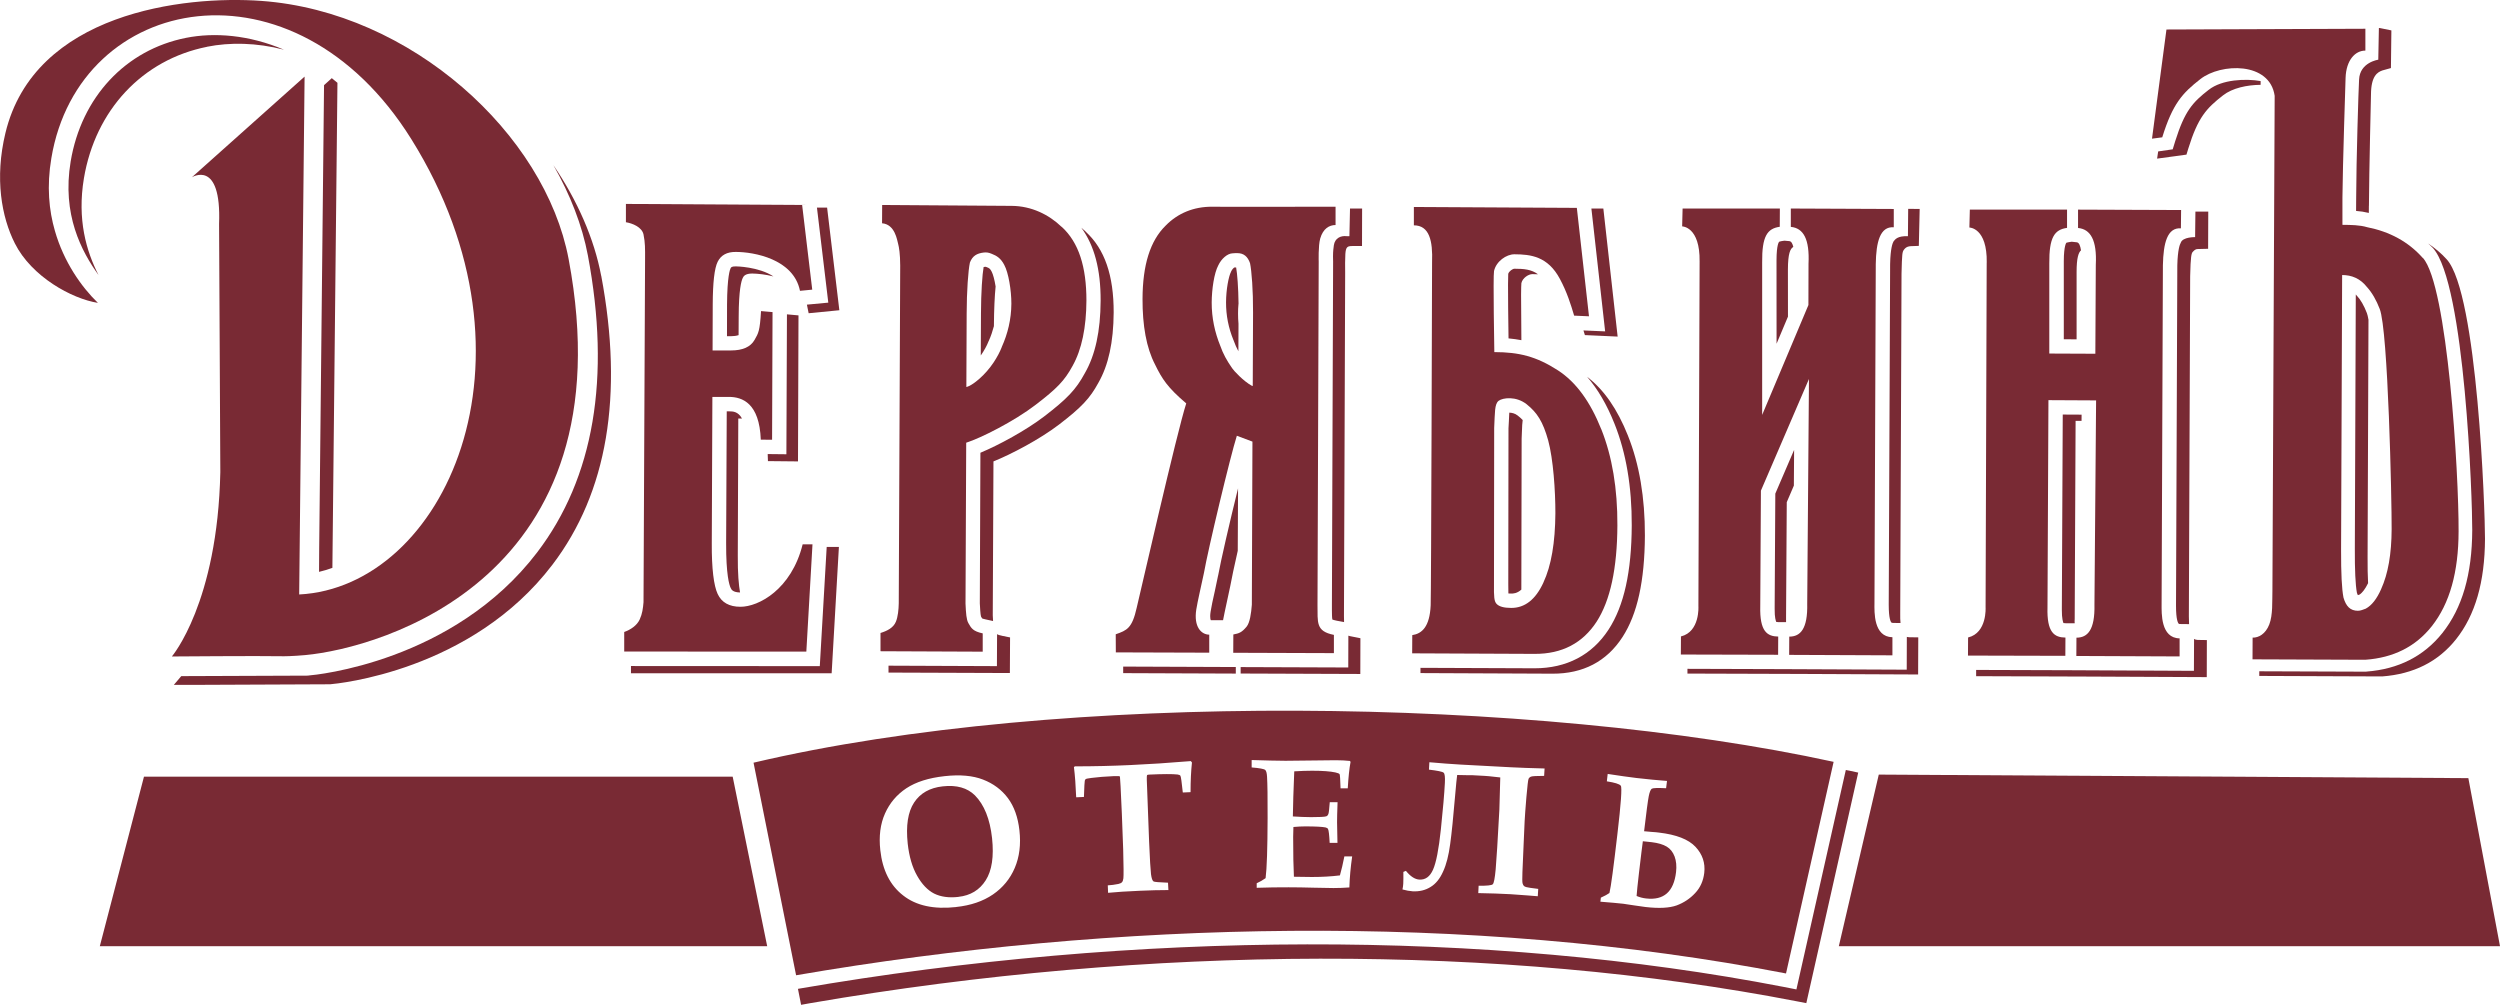
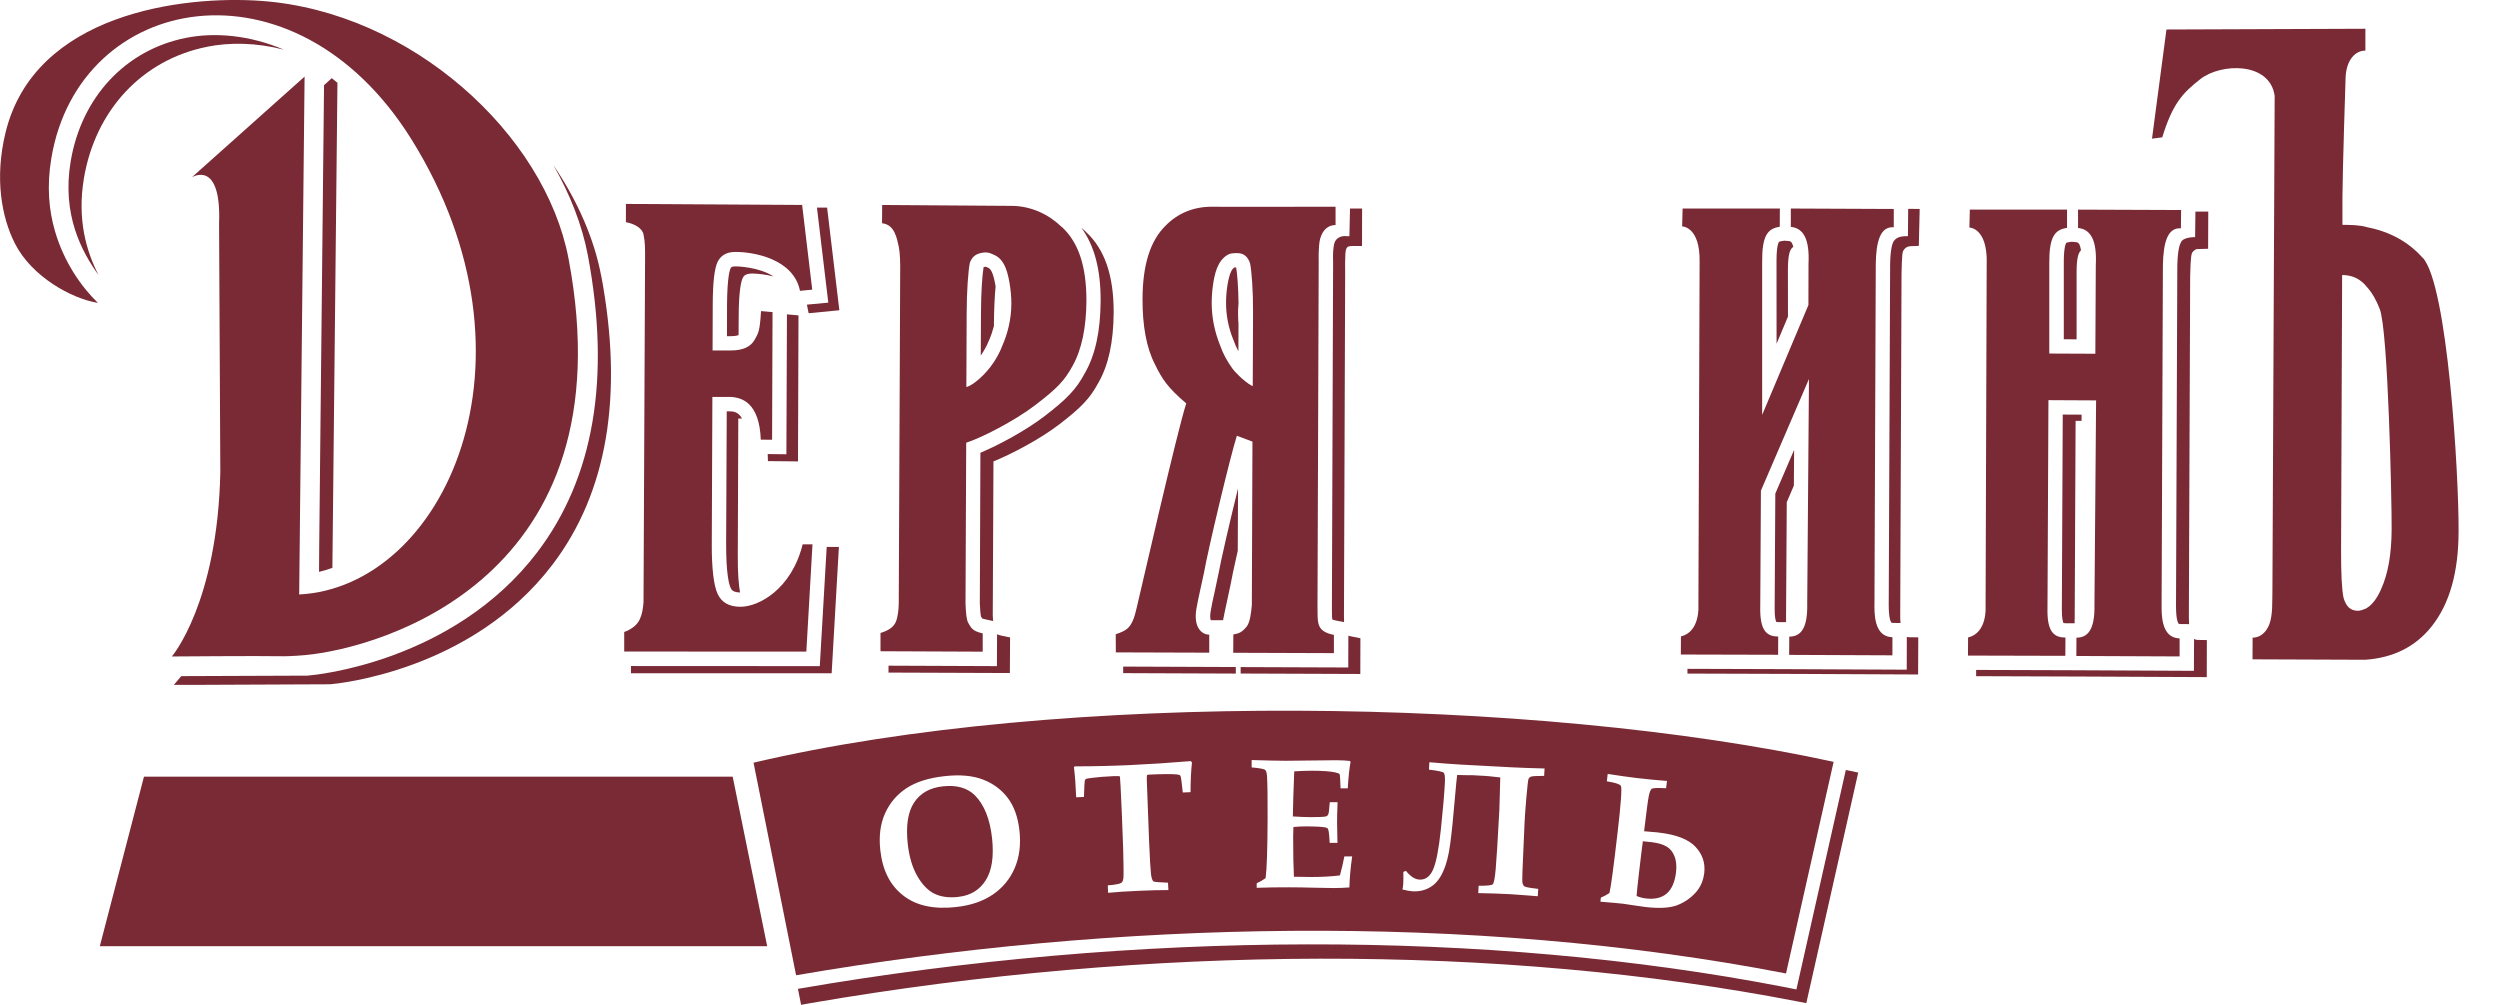
<svg xmlns="http://www.w3.org/2000/svg" id="Layer_2" data-name="Layer 2" viewBox="0 0 499.94 200.94">
  <defs>
    <style> .cls-1 { fill: #792a34; } </style>
  </defs>
  <g id="Layer_1-2" data-name="Layer 1">
    <path class="cls-1" d="M369.67,154.09c-.19-.04-.36-.08-.55-.11l-9.88,43.88-2.59-.51c-59.19-11.46-129.17-11.33-196.99.38l-.09.02.63,3.19,1.89-.34c67.94-11.72,137.98-11.85,197.25-.36l1.88.36,10.38-46.1-1.93-.42Z" />
    <polygon class="cls-1" points="153.42 189.22 19.96 189.22 28.79 155.32 146.52 155.32 153.42 189.22" />
-     <polygon class="cls-1" points="499.94 189.22 367.72 189.22 375.71 154.9 493.61 155.61 499.94 189.22" />
-     <path class="cls-1" d="M304.51,84.01h0c-.31-.33-.63-.62-1.02-.92-.55-.44-1.19-.56-1.67-.57-.04.49-.06,1.14-.08,1.69,0,0-.06,1.32-.08,1.47,0,.1-.04,31.14-.04,31.14,0,.43,0,1.25.02,1.86.15,0,.32.02.55.02.38,0,1.16,0,2.04-.79.03-5.19.06-30.15.06-30.21,0-.12.06-1.49.06-1.49.02-.82.07-1.68.15-2.21M325.56,87.14h0c-2.13-5.35-4.81-9.21-8.18-11.79,2.13,2.45,3.96,5.56,5.49,9.41,2.31,5.78,3.47,12.6,3.44,20.31-.04,9.27-1.54,16.06-4.63,20.82-3.3,5.09-8.42,7.76-14.8,7.75l-22.82-.09v1.05s26.4.12,26.4.12c6.12.02,10.83-2.44,13.99-7.31,2.99-4.6,4.44-11.23,4.49-20.3.02-7.58-1.11-14.29-3.38-19.96M316.93,67.01h0l6.56.3-2.86-25.61h-2.39s2.75,24.57,2.75,24.57l-4.34-.19.29.93ZM304.24,68.02c-.02-3.55-.06-6.91-.06-9.08,0-1.19.04-2,.06-2.32.24-1.06,1.45-1.8,2.18-1.8.38,0,.76,0,1.14.03-1.32-.98-2.82-1.11-4.71-1.11-.34,0-1.08.48-1.24,1.02-.01.37-.04,1.09-.04,2.12,0,2.49.03,6.62.1,10.79.92.08,1.75.21,2.58.36" />
-     <path class="cls-1" d="M308.64,116.51h0c-1.56,3.39-3.71,5.07-6.44,5.06-1.46,0-2.43-.28-2.92-.81-.49-.53-.55-1.37-.52-3.96l.04-31.19c.16-3.09.05-4.8.89-5.46.85-.63,3.49-.96,5.58.67,2.14,1.71,3.29,3.52,4.33,7.25,1.01,3.72,1.45,10.05,1.44,14.59-.04,5.84-.82,10.47-2.4,13.84M320.21,85.83c-2.2-5.51-5.04-9.41-8.63-11.75-4.36-2.82-7.83-3.66-12.75-3.67,0,0-.27-15.2-.06-16.21.43-1.95,2.47-3.35,4.07-3.35,3.25.02,6.68.38,9.11,4.94,1.4,2.61,2.18,5.1,2.84,7.33l2.97.13-2.43-21.68-32.59-.18v3.67c3.11.01,3.8,3.1,3.64,7.38,0,0-.18,66.93-.28,68.61-.19,4.34-1.78,5.67-3.68,5.96l-.02,3.64,24.48.11c5.53.03,9.65-2.2,12.4-6.43,2.74-4.24,4.12-10.65,4.16-19.27.03-7.32-1.03-13.74-3.22-19.23" />
    <path class="cls-1" d="M269.64,127.13h0l-.02,6.35s-14.72-.05-21.52-.08v1.29s23.93.09,23.93.09l.02-7.15-1.55-.31c-.36-.07-.65-.12-.86-.2M244.72,133.38h0s-20.11-.08-20.11-.08v1.31s22.52.09,22.52.09v-1.32h-2.41ZM247.68,60.77h0c-.04-3.26-.25-6-.48-7.28-.14,0-.3,0-.36,0-.16.1-.43.35-.65.81l-.02.06c-.47.91-.98,3.5-.99,6.11-.01,2.57.48,5.11,1.5,7.58l.03.05.02.07c.24.71.56,1.38.92,2.07l.02-5.49c-.06-.66-.09-1.35-.09-2.03,0-.65.02-1.32.09-1.96M243.59,115.09h0l-.67,3.19c-.36,1.57-.68,3.06-.83,4.05-.05.34-.08.65-.08.88,0,.45.06.68.12.82h2.45c.18-.97.47-2.29.77-3.69l.67-3.13c.25-1.42.81-4,1.5-7.06l.06-12.49c-1.65,6.67-3.48,14.6-3.98,17.42v.02ZM270.47,41.7h-.5l-.12,5.53h-.55c-1.2-.14-2.35.4-2.56,1.81-.06.49-.17,1.12-.17,2.25,0,.34.02.66.02.98v.05s-.24,68.65-.24,68.67c0,.11,0,1.1,0,1.1.01.63.01,1.45.09,1.8.14.05.39.15.88.24l1.46.27v-.05l-.02-1.15.24-68.61v-.02c-.04-1.21,0-2.94.04-3.79.1-1.43.42-1.57,1.41-1.58h1.92l.02-7.5h-1.92Z" />
    <path class="cls-1" d="M250.52,77.19h0l-.19-.05c-1.7-.93-3.62-3.02-3.94-3.52-1.05-1.51-1.81-2.87-2.36-4.46-1.09-2.67-1.73-5.57-1.72-8.69.02-2.66.49-5.86,1.32-7.41.63-1.34,1.82-2.35,2.82-2.4.38-.04.69-.04.99-.04,1.27,0,2.08.68,2.54,2.02.32,1.56.62,5.42.6,9.86l-.06,14.69ZM263.71,52.36s-.11-3.17.3-4.66c.57-1.99,1.82-2.7,3.07-2.7v-3.66l-20.56.02-4.14-.02c-3.67-.02-6.84,1.3-9.24,3.74-3.18,3.09-4.63,7.98-4.66,14.66-.02,5.34.76,9.8,2.49,13.13,1.41,2.91,2.53,4.64,6.25,7.8-1.87,5.76-9.26,38.23-9.91,40.88-.92,4.11-1.95,4.5-4.19,5.29,0-.22.02,3.62.02,3.62l18.68.06v-3.6c-1.59-.02-3.14-1.56-2.59-5.04.28-1.76,1.02-4.84,1.53-7.3.81-4.66,5.3-23.44,6.58-27.44l3.12,1.17-.12,32.62c-.13,1.69-.39,3.59-1.05,4.39-.97,1.16-1.49,1.34-2.65,1.56l-.02,3.66,20.13.07v-3.65c-3.68-.72-3.22-2.52-3.28-5.98l.24-68.61Z" />
    <path class="cls-1" d="M381.71,127.42h0c-.14,0-.27-.03-.39-.06l-.02,6.56s-24.11-.11-24.64-.11c-.37,0-12.56-.04-19.21-.06v.95s21.92.07,22.45.07,23.68.11,23.68.11l.03-7.42-1.89-.03ZM355.63,124.41h1.54c0-.22,0-.45,0-.71v-.51s.12-22.02.14-22.77c.06-.18.62-1.43,1.42-3.31.01-2.43.02-4.84.05-7.14-1.83,4.26-3.59,8.34-3.76,8.74-.02,1.11-.13,22.62-.13,22.62v.45c-.02,1.73.23,2.4.32,2.59.06.02.18.02.42.04M355.27,68.74h0c.81-1.96,1.65-3.9,2.28-5.42,0-5.04-.01-8.95-.01-8.95v-.51c.01-3.17.47-4.14,1.08-4.48-.15-.63-.38-1.12-.79-1.16,0,0-.52-.04-.98-.09-.18.03-.55.08-.55.08-.39.06-.51.14-.51.14-.04.02-.52.54-.53,3.67v.46s0,8.18.01,16.28M378.49,124.57l1.57.02c-.05-.53-.08-1.13-.06-1.87l.26-68.01c.1-4.02.14-4.33.51-4.81.48-.63,1.08-.68,1.56-.68l1.39-.05.17-7.39s-.88,0-2.3-.01l-.05,5.47c-2.11-.1-2.58.66-2.89,1.06-.19.34-.61,1.41-.67,4.5,0,0-.28,68.07-.28,68.11,0,2.83.4,3.48.57,3.61,0,0,.06.03.22.04" />
    <path class="cls-1" d="M339.88,52.3c.1-7.01-3.49-7.03-3.49-7.03l.09-3.57h19.45s-.02,3.65-.02,3.65c-2.52.35-3.57,1.92-3.52,7.11v30.51s9.25-21.97,9.25-21.97l.02-8.26c.24-4.93-1.02-7.13-3.54-7.37v-3.67l20.59.09v3.66c-2.75-.21-3.53,2.95-3.6,7.34l-.26,67.79c-.02,1.83-.2,6.78,3.59,6.85v3.62s-20.65-.09-20.65-.09l.02-3.65c2.22,0,3.71-1.52,3.59-6.6l.35-44.92-9.61,22.33-.13,23.13c-.13,5.03,1.38,6.01,3.59,6.05l-.02,3.64-19.45-.05.02-3.62c3.83-.93,3.49-6.04,3.49-6.04l.24-68.93Z" />
    <path class="cls-1" d="M439.44,127.96h0c-.24,0-.47-.06-.68-.19l-.03,6.38s-24.12-.11-24.64-.12c-.36,0-12.22-.04-18.91-.06v1.25s21.91.08,22.45.08,23.67.11,23.67.11l.02-7.41-1.88-.03ZM413.07,124.64h1.82c-.02-.14-.02-.26-.02-.4,0-.16,0-.33.02-.5,0,0,.16-36.09.18-39.57h1.19c.01-.51.01-.93.01-1.25l-3.77-.02c-.01,4.97-.18,38.64-.18,38.64v.46c-.01,1.73.24,2.39.32,2.6.08,0,.19.03.43.03M435.93,124.79h0l1.83.02c-.02-.45-.04-.95-.04-1.55l.26-68.01c.09-4.01.25-4.56.5-4.86.42-.48.73-.61,1.07-.59l2.02-.05.03-7.44h-2.57l-.06,5.11s-2.49-.06-2.87,1.12c-.2.34-.61,1.41-.69,4.5,0,0-.26,68.08-.26,68.11,0,2.85.41,3.48.58,3.61,0,0,.06.03.21.04M412.7,67.84l2.57.02v-13.47c0-2.8.38-3.89.88-4.33-.13-.86-.37-1.58-.86-1.61,0,0-.52-.06-.99-.11-.18.03-.54.08-.54.08-.41.06-.53.14-.53.12-.02.02-.51.55-.52,3.68v15.61Z" />
    <path class="cls-1" d="M397.3,52.52c.11-7.01-3.47-7.02-3.47-7.02l.09-3.58h19.44s0,3.65,0,3.65c-2.54.35-3.59,1.92-3.55,7.11v18.02l9.21.04.09-17.78c.25-4.93-1.04-7.13-3.55-7.37v-3.67s20.61.08,20.61.08l-.04,3.66c-2.73-.19-3.51,2.95-3.6,7.36l-.26,67.79c0,1.83-.19,6.79,3.6,6.85v3.61s-20.65-.09-20.65-.09l.02-3.66c2.22,0,3.71-1.52,3.6-6.6l.33-40.85-9.53-.05-.19,41.44c-.15,5.03,1.37,6.01,3.59,6.04l-.02,3.65-19.47-.05.02-3.62c3.83-.92,3.5-6.03,3.5-6.03l.22-68.94Z" />
-     <path class="cls-1" d="M441.7,17.95h0c-3.22,2.5-4.8,4.23-6.7,10.25l-.51,1.66-2.91.42-.21,1.44,5.87-.8.36-1.19c1.94-6.25,3.6-8.05,6.95-10.66,1.89-1.48,4.8-2.08,7.52-2.11v-.75c-2.99-.52-7.72-.34-10.38,1.75M489.29,51.87h0c-1.1-1.23-2.38-2.27-3.73-3.19.32.32.66.58.95.9,6.47,7.11,7.91,50.51,7.88,56.43-.04,8.85-1.99,15.57-5.98,20.59-3.7,4.63-8.79,7.22-15.16,7.7l-.1.02-21.35-.08v.93l24.57.1c6.31-.47,11.21-2.96,14.77-7.42,3.85-4.85,5.76-11.44,5.8-20.1.01-5.62-1.48-49.08-7.65-55.88M473.73,41.16h0c.04-6.93.41-22.25.41-22.25.01-3.74,1.31-4.49,2.3-4.83l1.69-.47.09-7.53-2.35-.48c-.05,0-.09,0-.15.01l-.12,6.33s-3.7.51-3.84,3.99c-.12,1.93-.56,16.42-.58,23.51,0,0-.02,1.36-.02,2.74.83.06,1.7.19,2.55.4.01-.8.01-1.42.01-1.42M471.53,119.01c.08-.03.18-.05.31-.1.55-.34,1.16-1.14,1.72-2.29-.08-1.44-.11-3.18-.1-5.26,0,0,.12-34.07.18-47.41-.11-.6-.21-1.08-.32-1.34-.58-1.52-1.27-2.7-2-3.47l-.09-.09-.05-.09s-.06-.02-.08-.06c-.02,6.91-.19,50.73-.19,50.73-.02,4.41.12,7.3.41,8.89.08.27.15.44.21.5" />
    <path class="cls-1" d="M476.18,117.79h0c-.87,1.97-1.87,3.26-3.09,3.93-.53.19-1.03.42-1.56.42-1.52,0-2.38-.88-2.89-2.64-.34-1.74-.49-4.77-.48-9.58l.21-54.92c1.89,0,3.6.67,4.96,2.4,1.02,1.11,1.88,2.63,2.55,4.37,1.69,4.14,2.42,38.37,2.39,44.04-.02,5.02-.72,8.94-2.09,11.97M484.49,51.58c-2.9-3.28-6.66-5.26-11.09-6.14-1.56-.46-3.25-.46-4.97-.48v-5.43c.04-5.88.63-23.98.63-23.98.12-3.49,1.89-5.44,3.96-5.43v-4.37s-39.78.15-39.78.15l-2.89,21.83,2.05-.27c2.08-6.73,4.04-8.85,7.63-11.65,4.08-3.2,13.87-3.51,14.85,3.35l-.45,98.94c-.06,2.15.11,4.87-.63,6.78-.73,1.89-2.13,2.67-3.33,2.63l-.02,4.34,20.73.08h1.89c5.5-.4,9.95-2.56,13.23-6.7,3.6-4.55,5.34-10.86,5.36-18.94.06-11.56-2.2-49.27-7.15-54.73" />
    <path class="cls-1" d="M199.39,126.81h0l-.03,6.4-21.68-.09v1.38l24.27.09.04-7.12-1.53-.31c-.57-.13-.87-.2-1.07-.35M197.67,68.29h0l.04-.07c.45-.98.78-1.99,1.05-3v-.16c.02-3.16.15-5.92.34-7.77-.21-1.32-.51-2.43-.78-2.95l-.04-.07c-.29-.56-.45-.65-.99-.86l-.18-.06h-.08c-.16.02-.26.05-.33.05-.26,1.45-.52,5.11-.53,9.28,0,0-.02,4.3-.04,8.41.69-.99,1.21-1.96,1.52-2.75v-.07ZM217.12,46.32c-.28-.27-.58-.52-.88-.78,2.6,3.54,3.88,8.32,3.86,14.59-.03,6.1-1.06,10.86-3.16,14.5-1.76,3.26-3.52,5.11-8.12,8.64-3.66,2.8-9.07,5.73-12.76,7.27-.01,3.46-.12,29.97-.12,30.11.04.7.11,2.23.24,2.64.05.08.18.31.23.38.08.04.29.11.71.2l1.47.32c-.04-.45-.05-.87-.06-1.16,0,0,.14-30.36.14-30.76,3.53-1.41,9.26-4.42,13.13-7.38,4.47-3.43,6.16-5.22,7.85-8.34,2.02-3.52,3.02-8.12,3.06-14.05.02-7.41-1.8-12.7-5.58-16.15" />
    <path class="cls-1" d="M200.33,69.41h0c-.69,1.78-2.22,4.39-4.55,6.4-1.76,1.52-2.53,1.58-2.53,1.58l.06-14.7c.01-4.45.31-8.64.65-10.19.51-1.33,1.38-1.83,2.76-2,.61-.06.98,0,1.61.26,1,.39,1.8.88,2.49,2.2.86,1.57,1.43,5.09,1.43,7.76-.02,3.13-.72,6.01-1.93,8.69M212.3,45.37c-2.57-2.47-6.03-4.17-9.98-4.2l-25.91-.18-.02,3.66c2.61.21,3.01,3.42,3.22,4.13.18.71.4,1.94.41,4.34,0,2.91-.29,67.51-.29,67.51-.02,1.26-.17,2.72-.57,3.69-.5,1.23-1.75,1.85-3.08,2.26v3.65s20.44.09,20.44.09v-3.66c-1.94-.42-2.29-1.02-2.87-2.06-.39-.69-.48-1.9-.57-3.92l.14-32.15c2.92-.92,9.61-4.3,13.87-7.57,4.27-3.26,5.79-4.84,7.36-7.72,1.9-3.35,2.78-7.81,2.81-13.14,0-6.7-1.51-11.6-4.94-14.74" />
    <path class="cls-1" d="M147.99,118.47h0c-.25-1.44-.48-3.73-.45-7.44,0,0,.08-23.99.1-27.34h.74c-.78-1.43-1.88-1.43-2.55-1.43h-.5c-.02,4.67-.12,26.38-.12,26.38-.02,6.29.62,8.34.91,8.94.15.33.43.87,1.87.9M153.57,92.21h0l6.01.06.1-29.2-2.31-.21c-.04,7.8-.11,27.98-.11,27.98l-3.74-.04.05,1.41ZM165.32,109.36h0l-1.38,23.85-37.76-.02v1.45h40.13s1.45-25.26,1.45-25.26h-2.45ZM147.7,67.02h0c0-1.95.02-3.74.02-3.74.02-5.34.52-7.08.8-7.67.15-.33.45-.91,1.91-.91,1.14.02,2.68.18,4.24.58-2.98-1.96-7.46-2.01-7.52-2.01-.86-.01-.96.2-1.05.38-.12.22-.67,1.61-.71,7.23,0,0,0,3.62-.01,6.35h.84c.48,0,1.03-.06,1.48-.21M161.37,60.96l.34,1.68,6.14-.6-2.45-20.53h-2.03s2.27,19.01,2.27,19.01l-4.27.4s0,.03,0,.04" />
-     <path class="cls-1" d="M160.51,108.86c-2.25,9.04-8.84,12.5-12.45,12.48-2.23,0-3.75-.86-4.54-2.55-.79-1.69-1.21-5.09-1.18-10.17l.12-29.25h3.37c2.59.02,6.04,1.22,6.31,8.55l2.26.02.09-25.53-2.3-.2c-.25,4.02-.5,4.36-1.3,5.77-.81,1.41-2.38,2.1-4.7,2.1h-3.69s.03-9.22.03-9.22c.02-4.37.34-7.22.99-8.52.66-1.32,1.86-1.98,3.63-1.96,3.55,0,11.55,1.38,12.83,7.78l2.45-.24-2.02-16.93-35.24-.21v3.66c1.29.21,3.2.96,3.52,2.45.34,1.66.32,2.84.31,4.93l-.31,68.6c-.11,1.28-.23,2.28-.76,3.45-.55,1.22-1.85,2.07-3.1,2.51v3.91l36.42.02,1.23-21.46h-1.97Z" />
+     <path class="cls-1" d="M160.51,108.86c-2.25,9.04-8.84,12.5-12.45,12.48-2.23,0-3.75-.86-4.54-2.55-.79-1.69-1.21-5.09-1.18-10.17l.12-29.25h3.37c2.59.02,6.04,1.22,6.31,8.55l2.26.02.09-25.53-2.3-.2c-.25,4.02-.5,4.36-1.3,5.77-.81,1.41-2.38,2.1-4.7,2.1h-3.69s.03-9.22.03-9.22c.02-4.37.34-7.22.99-8.52.66-1.32,1.86-1.98,3.63-1.96,3.55,0,11.55,1.38,12.83,7.78l2.45-.24-2.02-16.93-35.24-.21v3.66c1.29.21,3.2.96,3.52,2.45.34,1.66.32,2.84.31,4.93l-.31,68.6c-.11,1.28-.23,2.28-.76,3.45-.55,1.22-1.85,2.07-3.1,2.51v3.91l36.42.02,1.23-21.46Z" />
    <path class="cls-1" d="M120.22,55.15h0c-1.39-7.4-4.74-15.03-9.56-22.13,3.38,5.91,5.77,12.06,6.9,18.05,4.61,24.51,1.21,44.48-10.13,59.38-16.76,21.99-44.5,24.55-45.69,24.63l-.16.03-25.33.1-1.49,1.75h4.2s27.06-.12,27.06-.12c1.3-.11,28.22-2.57,44.45-23.91,10.98-14.42,14.26-33.86,9.76-57.79M41.4,9.35h0c4.57-.91,9.87-.84,15.39.59-7-2.97-13.9-3.5-19.59-2.37-12.09,2.4-20.92,11.86-23.07,24.72-1.77,10.62,2.17,17.98,5.58,22.73-2.46-4.79-4.3-11.13-2.93-19.36,2.29-13.66,11.71-23.73,24.63-26.3M67.48,16.56c-.37-.32-.76-.64-1.13-.93l-1.55,1.4c-.12,10.94-.77,73.71-.97,92.58-.02,2.29-.03,3.93-.03,4.75.9-.2,1.79-.49,2.67-.8.21-21.31.88-85.07,1.01-97" />
    <path class="cls-1" d="M38.35,35.47l22.56-20.15-1.08,103.56c28.85-1.48,50.09-46.71,22.43-91.05C58.85-9.68,15.79-1.47,10.27,31.63c-.95,5.63-.48,10.44.71,14.54,1.79,6.24,5.31,11.22,8.6,14.4-5.23-.83-13.26-5.24-16.61-11.9-2.65-5.24-4.07-12.99-1.89-22.05C6.85,2.56,36.72-.94,52.25.18c29.98,2.16,56.76,26.66,61.46,51.62,12.03,63.88-37.68,77.8-52.65,79.2-2.53.23-4.33.25-4.9.23-4.14-.09-21.79.05-21.79.05,0,0,9.15-10.71,9.69-36.88l-.25-49.62c.51-13.1-5.47-9.31-5.47-9.31" />
    <path class="cls-1" d="M327.29,179.18h0c.6.25,1.23.42,1.88.49,3.55.41,5.54-1.34,6-5.27.14-1.18.04-2.23-.29-3.12-.34-.89-.86-1.55-1.58-1.98-.72-.43-1.72-.73-2.98-.88l-1.79-.19c-.11.81-.38,2.92-.78,6.38-.26,2.24-.42,3.77-.47,4.57M320.04,180.34h0l.09-.83c.79-.35,1.36-.67,1.72-.93.31-1.26.82-5.17,1.59-11.76.72-6.13.95-9.35.68-9.69-.28-.36-1.21-.63-2.79-.88l.17-1.48c2.33.36,4.24.63,5.74.81,2.22.26,4.24.45,6.12.59l-.18,1.46c-1.66-.09-2.6-.05-2.85.09-.23.14-.45.64-.62,1.5-.17.86-.48,3.19-.93,7.01.41.04.93.09,1.56.14.62.04,1.09.08,1.41.13,3.46.4,5.91,1.35,7.31,2.85,1.39,1.49,1.98,3.22,1.75,5.21-.19,1.59-.78,2.94-1.82,4.04-1.02,1.1-2.25,1.92-3.69,2.46-1.45.52-3.53.64-6.25.32-.54-.06-1.33-.17-2.39-.34-.95-.15-1.63-.25-2.06-.31-1.05-.12-2.57-.25-4.56-.41M300.01,155.47h0l-2.28-.25c-.21-.02-.47-.04-.81-.06l-2.54-.14h-.96c-1.01-.04-1.68-.04-2.02-.04-.09.57-.22,1.94-.41,4.12-.36,4.23-.68,7.47-.99,9.7-.3,2.25-.76,4.09-1.42,5.5-.63,1.42-1.47,2.46-2.51,3.08-1.04.65-2.23.93-3.57.86-.61-.04-1.28-.16-2.04-.37.09-.41.14-.79.16-1.16.02-.65.04-1.43.02-2.35l.51-.21c.91,1.12,1.8,1.7,2.7,1.75,1.2.06,2.1-.59,2.72-1.98.62-1.38,1.15-4.07,1.57-8.07.42-4.02.69-7.1.8-9.28.06-1.15-.01-1.84-.25-2.05-.25-.21-1.23-.41-2.93-.61l.08-1.48c2.25.21,4.33.35,6.26.47l10.11.54c1.7.09,3.91.17,6.67.24l-.09,1.48c-1.49,0-2.35.05-2.59.14-.24.08-.41.23-.52.44-.1.2-.24,1.45-.44,3.7-.18,2.26-.31,3.86-.35,4.8-.01.19-.09,1.63-.19,4.33l-.25,5.84c-.04,1.2-.04,1.93.02,2.21.08.27.17.45.28.55.1.1.26.18.51.24.24.07,1.02.19,2.35.35l-.09,1.47c-.29-.02-.95-.06-1.99-.16-1.51-.12-2.67-.21-3.47-.25-1.86-.11-4.02-.17-6.44-.22l.07-1.47c1.66.02,2.59-.08,2.82-.29.24-.21.42-1.21.59-2.99.15-1.8.42-5.79.74-11.97l.18-6.38ZM251.31,177.55h0v-.92c.64-.29,1.25-.64,1.78-1.02.25-1.9.38-5.91.4-12,.02-4.17-.03-6.93-.11-8.28-.04-.72-.16-1.18-.37-1.36-.22-.2-1.11-.37-2.71-.5v-1.48c2.87.09,5.13.14,6.78.15l10.03-.11c1.04,0,1.99.05,2.84.14l.13.19c-.25,1.33-.43,3.09-.56,5.29h-1.44c-.05-1.77-.12-2.72-.19-2.83-.09-.13-.36-.24-.84-.35-1.01-.22-2.56-.34-4.66-.34-1.02,0-2.2.04-3.57.12-.16,3.77-.25,6.78-.28,9.02,1.3.09,2.5.13,3.64.14,1.69,0,2.71-.05,3.03-.16.22-.07.36-.25.45-.53.08-.22.16-.99.26-2.3h1.56c-.08,2.06-.1,3.4-.1,4.02l.08,4.12h-1.56c-.08-1.6-.19-2.53-.33-2.78-.07-.14-.23-.25-.49-.31-.61-.13-1.96-.21-4.08-.21-.67,0-1.46.04-2.35.12-.02.65-.03,1.29-.05,1.96,0,3.46.05,6.12.15,7.99l3.59.05c2.04,0,3.92-.11,5.61-.32.32-1.12.61-2.38.89-3.8h1.56c-.31,2.16-.5,4.23-.56,6.21-1.1.08-2.15.12-3.17.12-.66,0-1.98-.03-3.95-.07-1.82-.05-3.5-.08-5.04-.08-2.02-.01-4.14.03-6.38.1M221.59,178.53h0l-.06-1.48c.67-.04,1.38-.12,2.12-.28.34-.08.58-.19.71-.34.15-.15.24-.41.29-.79.06-.52.05-2.44-.04-5.77-.07-2.36-.16-4.77-.27-7.21-.21-4.83-.34-7.3-.38-7.37-.04-.09-.46-.12-1.29-.08-1.7.08-3.15.19-4.36.35-.7.09-1.09.16-1.19.24-.09.06-.15.17-.19.33-.05.15-.1,1.23-.17,3.24l-1.55.07c-.09-2.34-.24-4.35-.45-6.04l.19-.15c3.81,0,7.53-.09,11.13-.26,3.6-.16,7.62-.42,12.06-.79l.22.28c-.18,1.69-.28,3.67-.28,5.93l-1.55.07c-.21-2.06-.37-3.17-.48-3.35-.09-.13-.29-.21-.58-.25-.96-.11-2.85-.11-5.67.02-.25.01-.39.05-.43.14-.04.08-.05.41-.04.96l.46,12.28c.15,3.55.28,5.73.38,6.54.11.81.27,1.29.51,1.45.16.1,1.13.18,2.89.25l.08,1.47c-1.79,0-3.69.05-5.67.14-2.63.11-4.77.25-6.38.41M191.65,179.35h0c2.42-.26,4.24-1.37,5.47-3.31,1.24-1.95,1.66-4.76,1.27-8.42-.42-3.84-1.57-6.69-3.43-8.57-1.52-1.5-3.65-2.11-6.43-1.8-2.59.28-4.5,1.36-5.74,3.25-1.23,1.88-1.65,4.61-1.27,8.2.29,2.59.91,4.73,1.89,6.44.96,1.7,2.1,2.89,3.39,3.55,1.31.65,2.92.89,4.84.67M191.18,181.39h0c-4.44.49-7.98-.28-10.57-2.32-2.61-2.02-4.13-5.04-4.57-9.05-.31-2.8,0-5.24.94-7.34.93-2.09,2.35-3.77,4.26-5.04,1.92-1.27,4.47-2.08,7.67-2.43,3.06-.34,5.64-.11,7.68.69,2.07.8,3.72,2.04,4.97,3.71,1.25,1.68,2.01,3.83,2.3,6.44.32,2.83,0,5.33-.93,7.51-.93,2.19-2.39,3.96-4.36,5.31-1.99,1.36-4.44,2.2-7.38,2.51M150.69,152.52l8.51,42.51c63.57-10.96,134.75-12.61,197.96-.36l9.52-42.32c-59.68-13.02-154.57-14.3-215.99.17" />
  </g>
</svg>